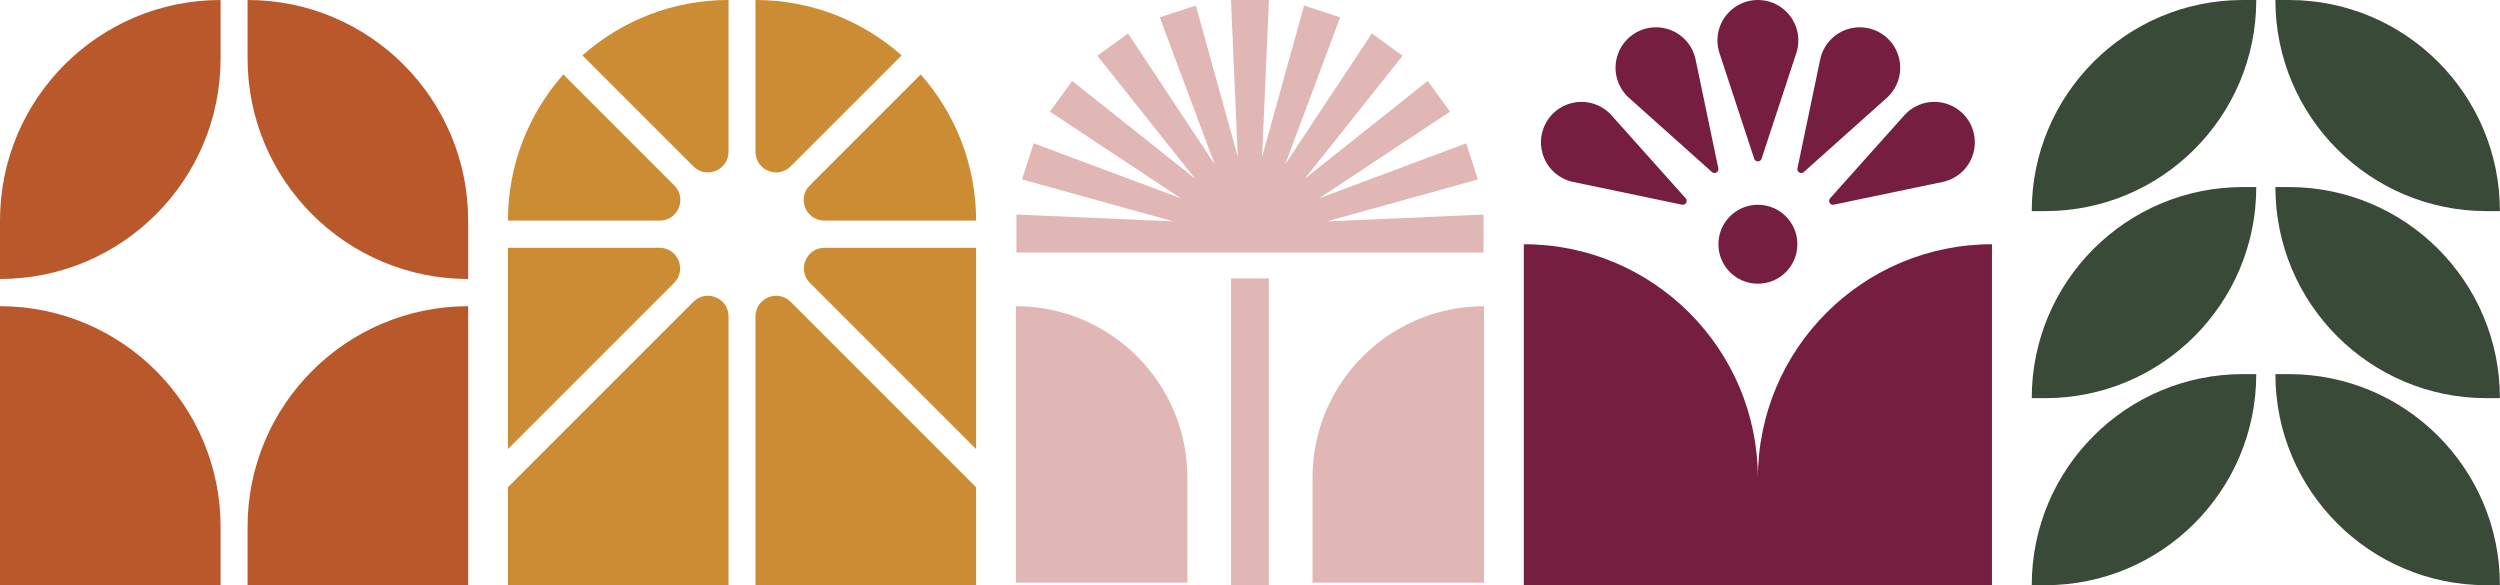
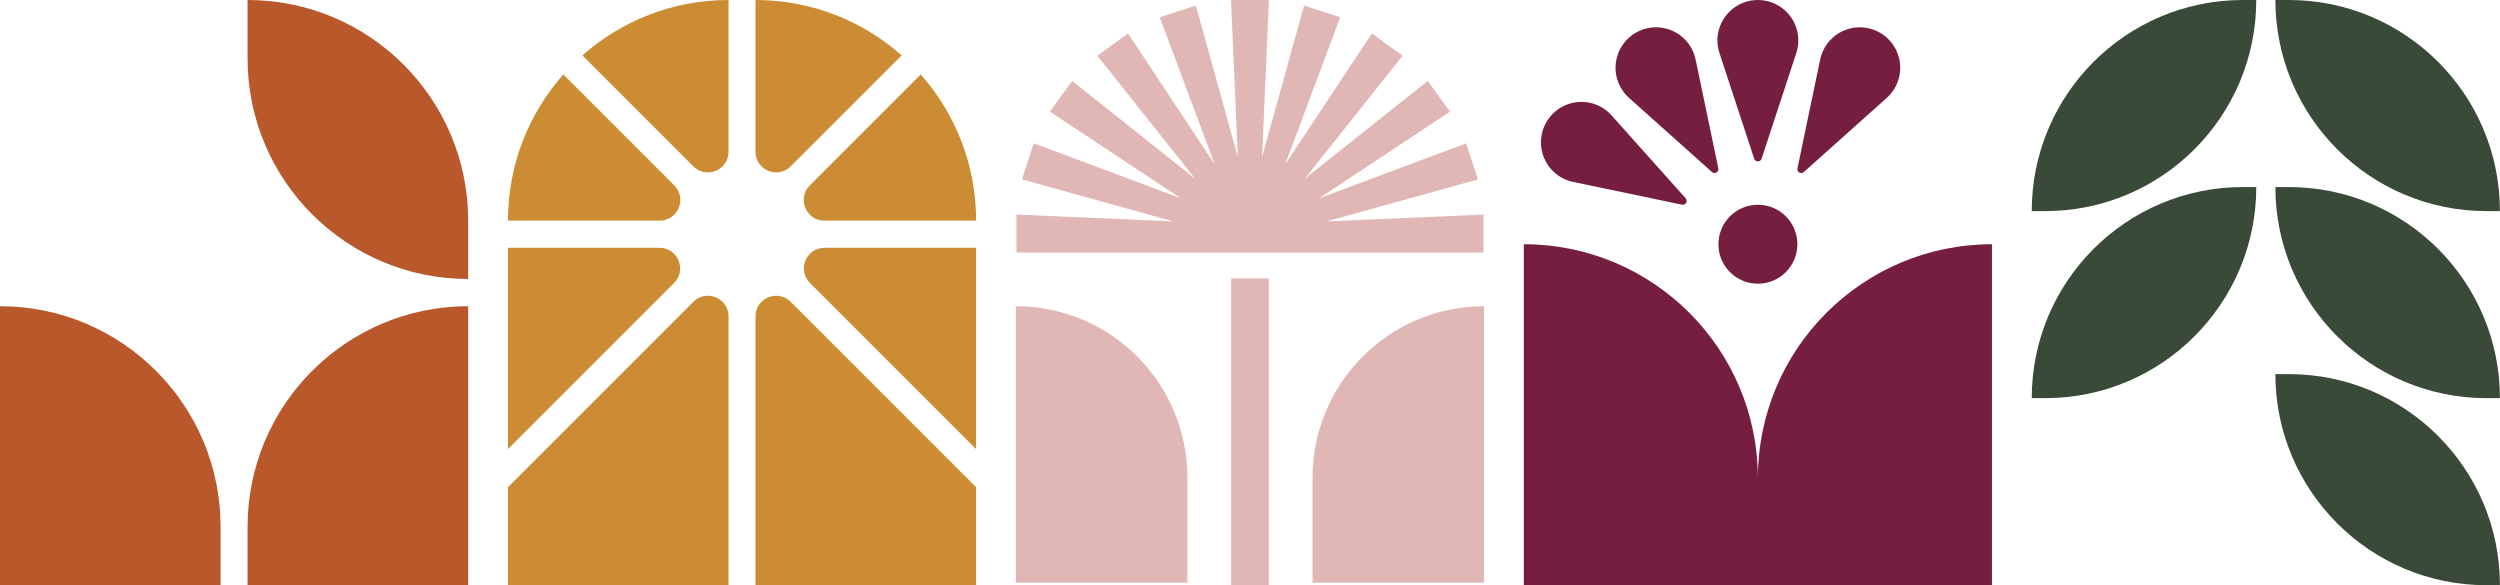
<svg xmlns="http://www.w3.org/2000/svg" fill="none" viewBox="0 0 2520 590" height="590" width="2520">
  <g clip-path="url(#clip0_3_1067)">
    <path fill="#B8582B" d="M249.56 531.01V589.89H471.91V308.66C349.11 308.66 249.56 408.21 249.56 531.01Z" />
    <path fill="#B8582B" d="M222.35 531.01V589.89H0V308.66C122.8 308.66 222.35 408.21 222.35 531.01Z" />
    <path fill="#B8582B" d="M249.56 0V58.88C249.56 181.68 349.11 281.23 471.91 281.23V222.35C471.91 99.55 372.36 0 249.56 0Z" />
-     <path fill="#B8582B" d="M222.35 0V58.88C222.35 181.68 122.8 281.23 0 281.23V222.35C0 99.55 99.55 0 222.35 0Z" />
  </g>
  <g clip-path="url(#clip1_3_1067)">
    <path fill="#CC8C34" d="M664.8 249.77H512V452.67L679.47 285.2C692.54 272.13 683.28 249.77 664.8 249.77Z" />
    <path fill="#CC8C34" d="M761.56 318.91V589.9H983.91V491.16L796.99 304.24C783.92 291.17 761.56 300.43 761.56 318.91Z" />
    <path fill="#CC8C34" d="M830.91 222.35H983.92C983.92 165.85 962.81 114.3 928.09 75.07L816.24 186.92C803.17 199.99 812.43 222.35 830.91 222.35Z" />
    <path fill="#CC8C34" d="M983.91 452.67V249.77H831.11C812.62 249.77 803.36 272.12 816.44 285.2L983.91 452.67Z" />
    <path fill="#CC8C34" d="M567.83 75.07C533.11 114.3 512 165.85 512 222.35H665.01C683.5 222.35 692.76 200 679.68 186.92L567.83 75.07Z" />
    <path fill="#CC8C34" d="M698.92 304.23L512 491.15V589.89H734.35V318.9C734.35 300.41 712 291.15 698.92 304.23Z" />
    <path fill="#CC8C34" d="M796.99 167.68L908.84 55.83C869.61 21.11 818.07 0 761.56 0V153.01C761.56 171.5 783.91 180.76 796.99 167.68Z" />
    <path fill="#CC8C34" d="M698.92 167.68C711.99 180.75 734.35 171.49 734.35 153.01V0C677.85 0 626.3 21.11 587.08 55.83L698.93 167.68H698.92Z" />
  </g>
  <g clip-path="url(#clip2_3_1067)">
    <path fill="#E1B7B6" d="M1323.02 481.55V587.34H1495.92V308.66C1400.43 308.66 1323.02 386.07 1323.02 481.56V481.55Z" />
    <path fill="#E1B7B6" d="M1024 308.66V587.34H1196.9V481.55C1196.9 386.06 1119.49 308.65 1024 308.65V308.66Z" />
    <path fill="#E1B7B6" d="M1329.08 254.53H1495.36V216.28L1337.25 223.16L1489.75 180.85L1477.92 144.47L1329.67 199.88L1461.64 112.51L1439.15 81.56L1315.31 180.05L1413.8 56.2L1382.86 33.71L1295.49 165.67L1350.9 17.43L1314.52 5.61L1272.2 158.14L1279.09 0H1240.83L1247.72 158.1L1205.41 5.61L1169.03 17.43L1224.44 165.69L1137.07 33.72L1106.12 56.2L1204.61 180.05L1080.75 81.56L1058.27 112.5L1190.24 199.87L1041.99 144.46L1030.17 180.84L1182.67 223.16L1024.56 216.27V254.53H1190.83H1329.08Z" />
    <path fill="#E1B7B6" d="M1278.93 280.65H1240.97V589.89H1278.93V280.65Z" />
  </g>
  <g clip-path="url(#clip3_3_1067)">
    <path fill="#394A38" d="M2274.32 0H2260.79C2143.27 0 2048 95.27 2048 212.79H2061.53C2179.05 212.79 2274.32 117.52 2274.32 0Z" />
    <path fill="#394A38" d="M2293.59 0H2307.12C2424.64 0 2519.91 95.27 2519.91 212.79H2506.38C2388.86 212.79 2293.59 117.52 2293.59 0Z" />
    <path fill="#394A38" d="M2274.32 188.55H2260.79C2143.27 188.55 2048 283.82 2048 401.34H2061.53C2179.05 401.34 2274.32 306.07 2274.32 188.55Z" />
    <path fill="#394A38" d="M2293.59 188.55H2307.12C2424.64 188.55 2519.91 283.82 2519.91 401.34H2506.38C2388.86 401.34 2293.59 306.07 2293.59 188.55Z" />
-     <path fill="#394A38" d="M2274.32 377.1H2260.79C2143.27 377.1 2048 472.37 2048 589.89H2061.53C2179.05 589.89 2274.32 494.62 2274.32 377.1Z" />
    <path fill="#394A38" d="M2293.59 377.1H2307.12C2424.64 377.1 2519.91 472.37 2519.91 589.89H2506.38C2388.86 589.89 2293.59 494.62 2293.59 377.1Z" />
  </g>
  <g clip-path="url(#clip4_3_1067)">
    <path fill="#751E3F" d="M1771.96 285.98C1793.94 285.98 1811.75 268.165 1811.75 246.19C1811.75 224.215 1793.94 206.4 1771.96 206.4C1749.98 206.4 1732.17 224.215 1732.17 246.19C1732.17 268.165 1749.98 285.98 1771.96 285.98Z" />
    <path fill="#751E3F" d="M1699.17 199.89L1624.46 116.31C1614.21 104.84 1598.37 100.12 1583.51 104.1C1561.76 109.93 1548.85 132.29 1554.68 154.04C1558.66 168.9 1570.67 180.25 1585.73 183.4L1695.47 206.31C1699.16 207.08 1701.69 202.7 1699.18 199.89H1699.17Z" />
    <path fill="#751E3F" d="M1732.07 169.7L1709.16 59.96C1706.02 44.9 1694.66 32.89 1679.8 28.91C1658.05 23.08 1635.69 35.99 1629.86 57.74C1625.88 72.6 1630.6 88.44 1642.07 98.69L1725.65 173.4C1728.46 175.91 1732.84 173.38 1732.07 169.69V169.7Z" />
    <path fill="#751E3F" d="M1775.66 160L1810.68 53.51C1815.49 38.9 1811.66 22.82 1800.78 11.94C1784.86 -3.98 1759.04 -3.98 1743.12 11.94C1732.24 22.82 1728.41 38.89 1733.22 53.51L1768.24 160C1769.42 163.58 1774.48 163.58 1775.65 160H1775.66Z" />
    <path fill="#751E3F" d="M1818.25 173.4L1901.83 98.69C1913.3 88.44 1918.02 72.6 1914.04 57.74C1908.21 35.99 1885.85 23.08 1864.1 28.91C1849.24 32.89 1837.89 44.9 1834.74 59.96L1811.83 169.7C1811.06 173.39 1815.44 175.92 1818.25 173.41V173.4Z" />
-     <path fill="#751E3F" d="M1848.45 206.3L1958.19 183.39C1973.25 180.25 1985.26 168.89 1989.24 154.03C1995.07 132.28 1982.16 109.92 1960.41 104.09C1945.55 100.11 1929.71 104.83 1919.46 116.3L1844.75 199.88C1842.24 202.69 1844.77 207.07 1848.46 206.3H1848.45Z" />
    <path fill="#751E3F" d="M2007.91 246.19C1877.59 246.19 1771.95 351.83 1771.95 482.15C1771.96 351.83 1666.32 246.19 1536 246.19V589.89H2007.91V246.19Z" />
  </g>
  <defs>
    <clipPath id="clip0_3_1067">
      <rect fill="white" height="589.89" width="471.91" />
    </clipPath>
    <clipPath id="clip1_3_1067">
      <rect transform="translate(512)" fill="white" height="589.89" width="471.91" />
    </clipPath>
    <clipPath id="clip2_3_1067">
      <rect transform="translate(1024)" fill="white" height="589.89" width="471.91" />
    </clipPath>
    <clipPath id="clip3_3_1067">
      <rect transform="translate(2048)" fill="white" height="589.89" width="471.91" />
    </clipPath>
    <clipPath id="clip4_3_1067">
      <rect transform="translate(1536)" fill="white" height="589.89" width="471.91" />
    </clipPath>
  </defs>
</svg>